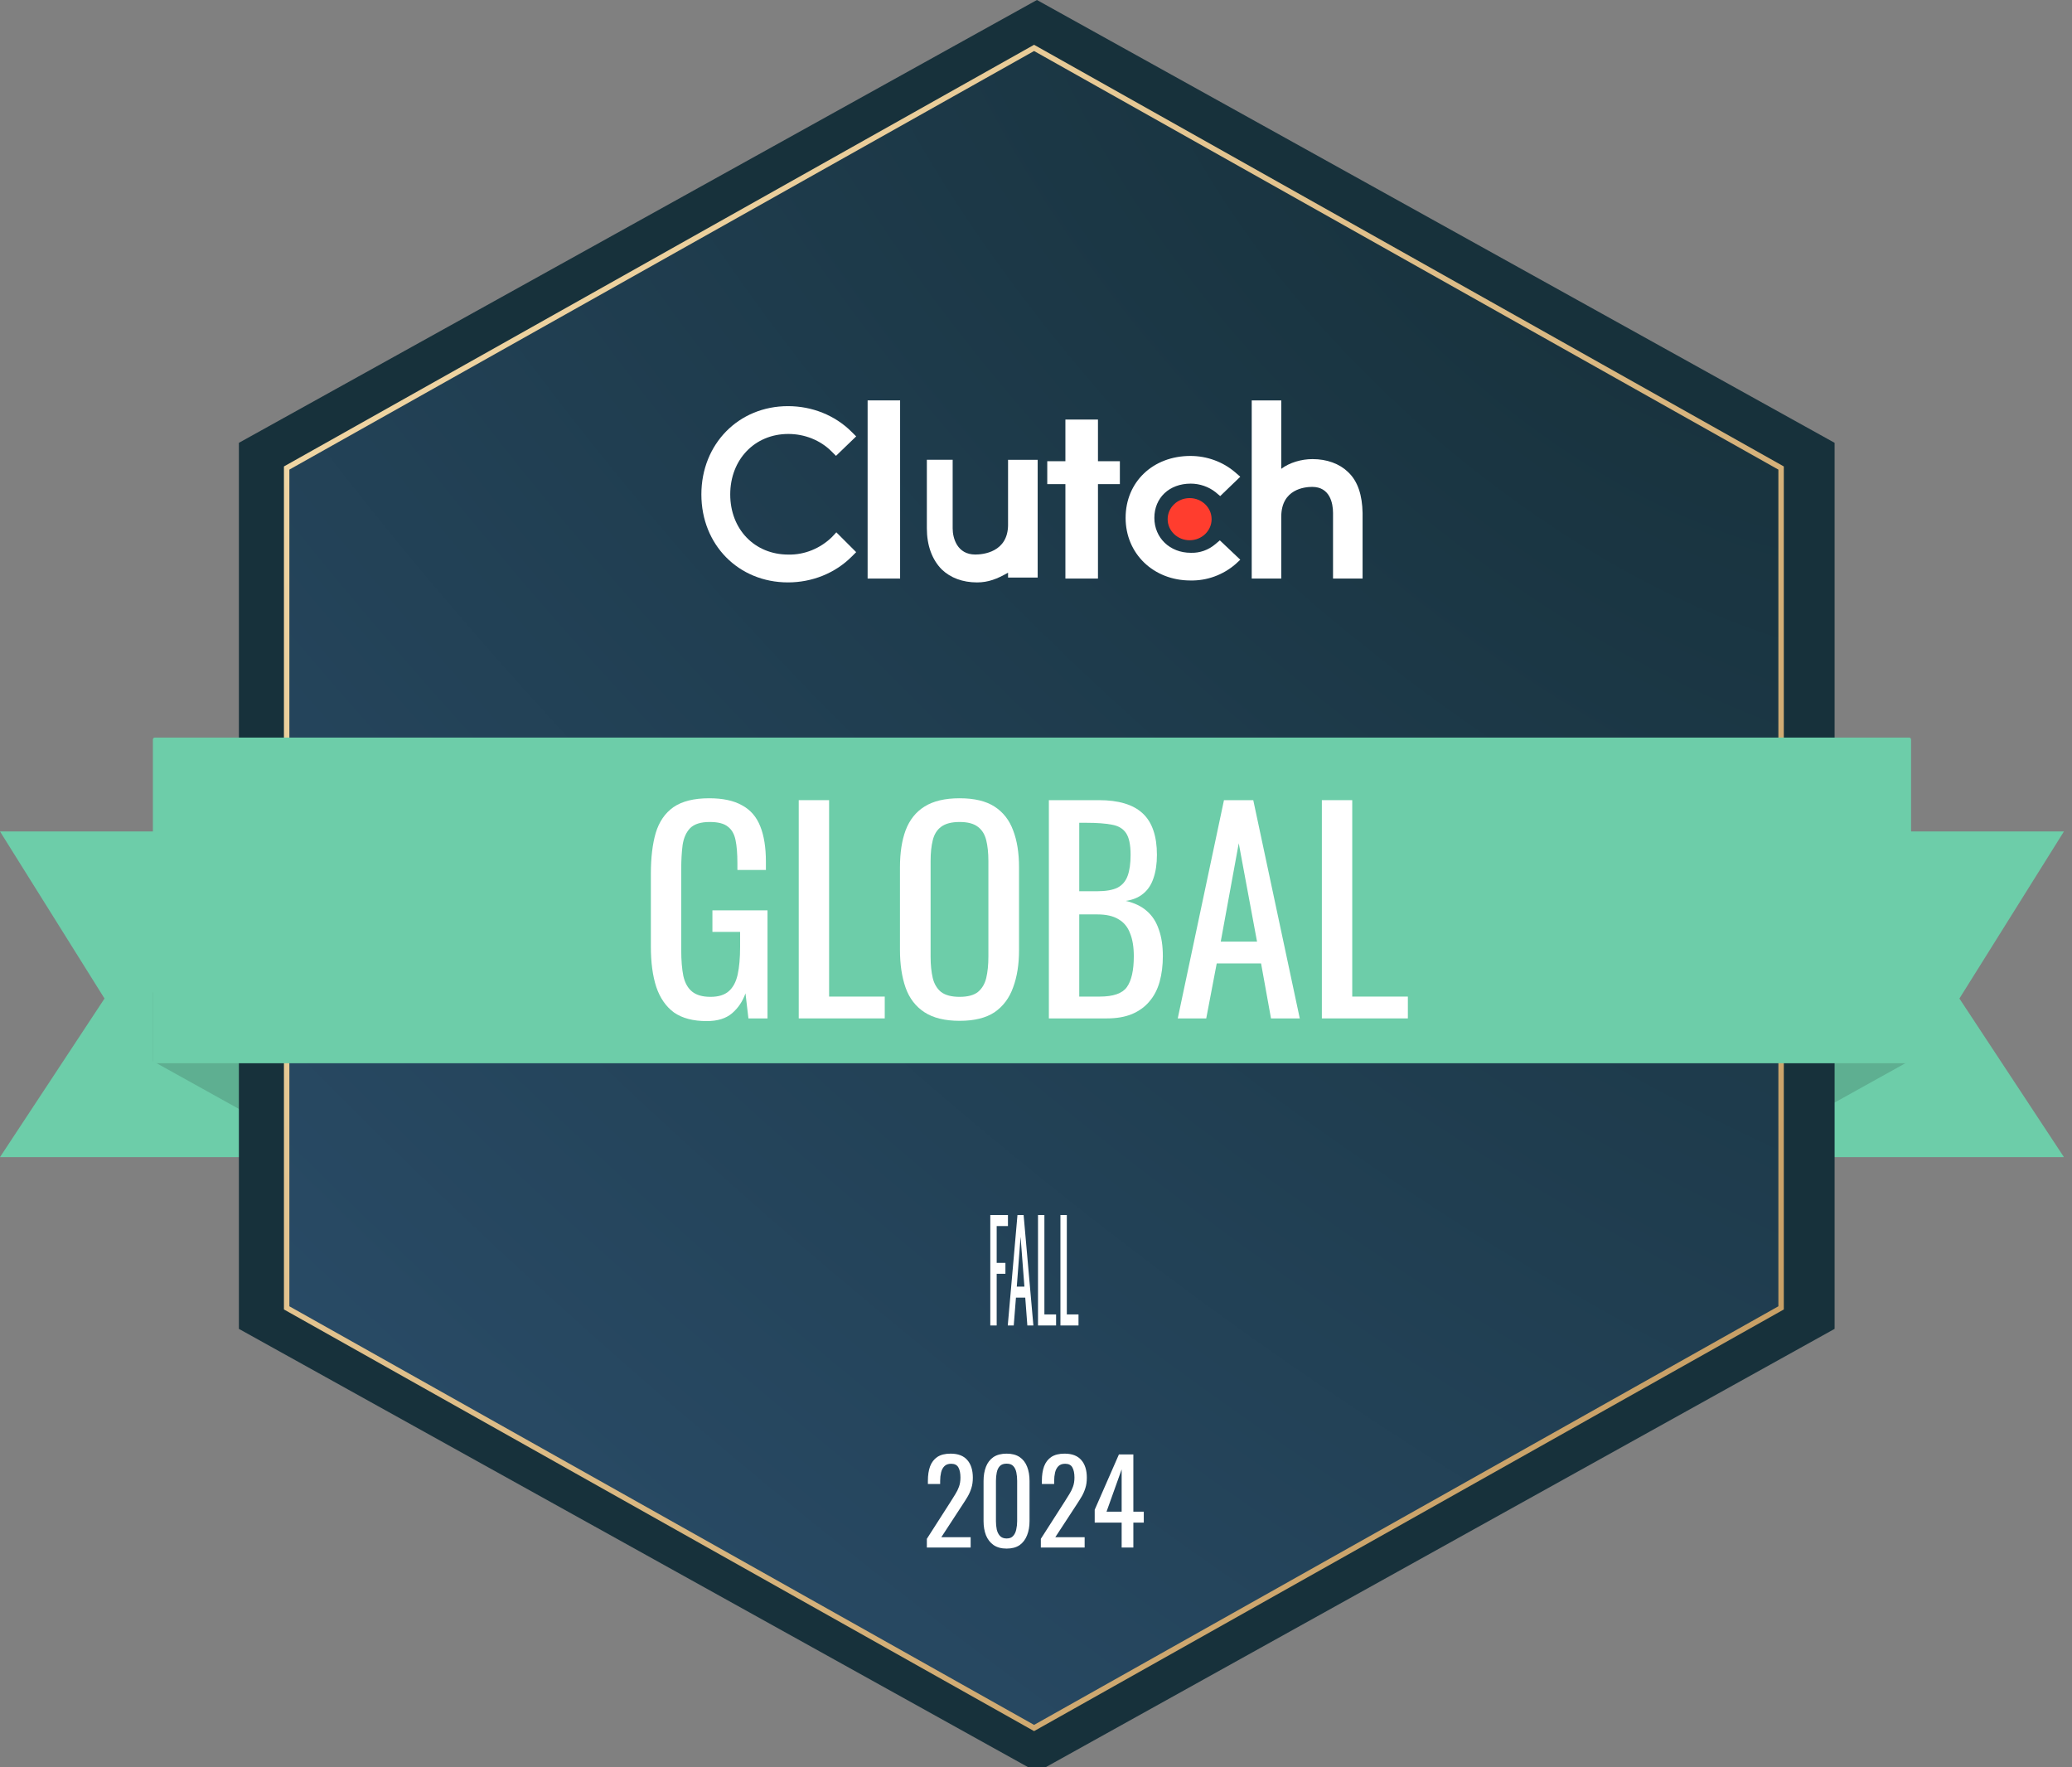
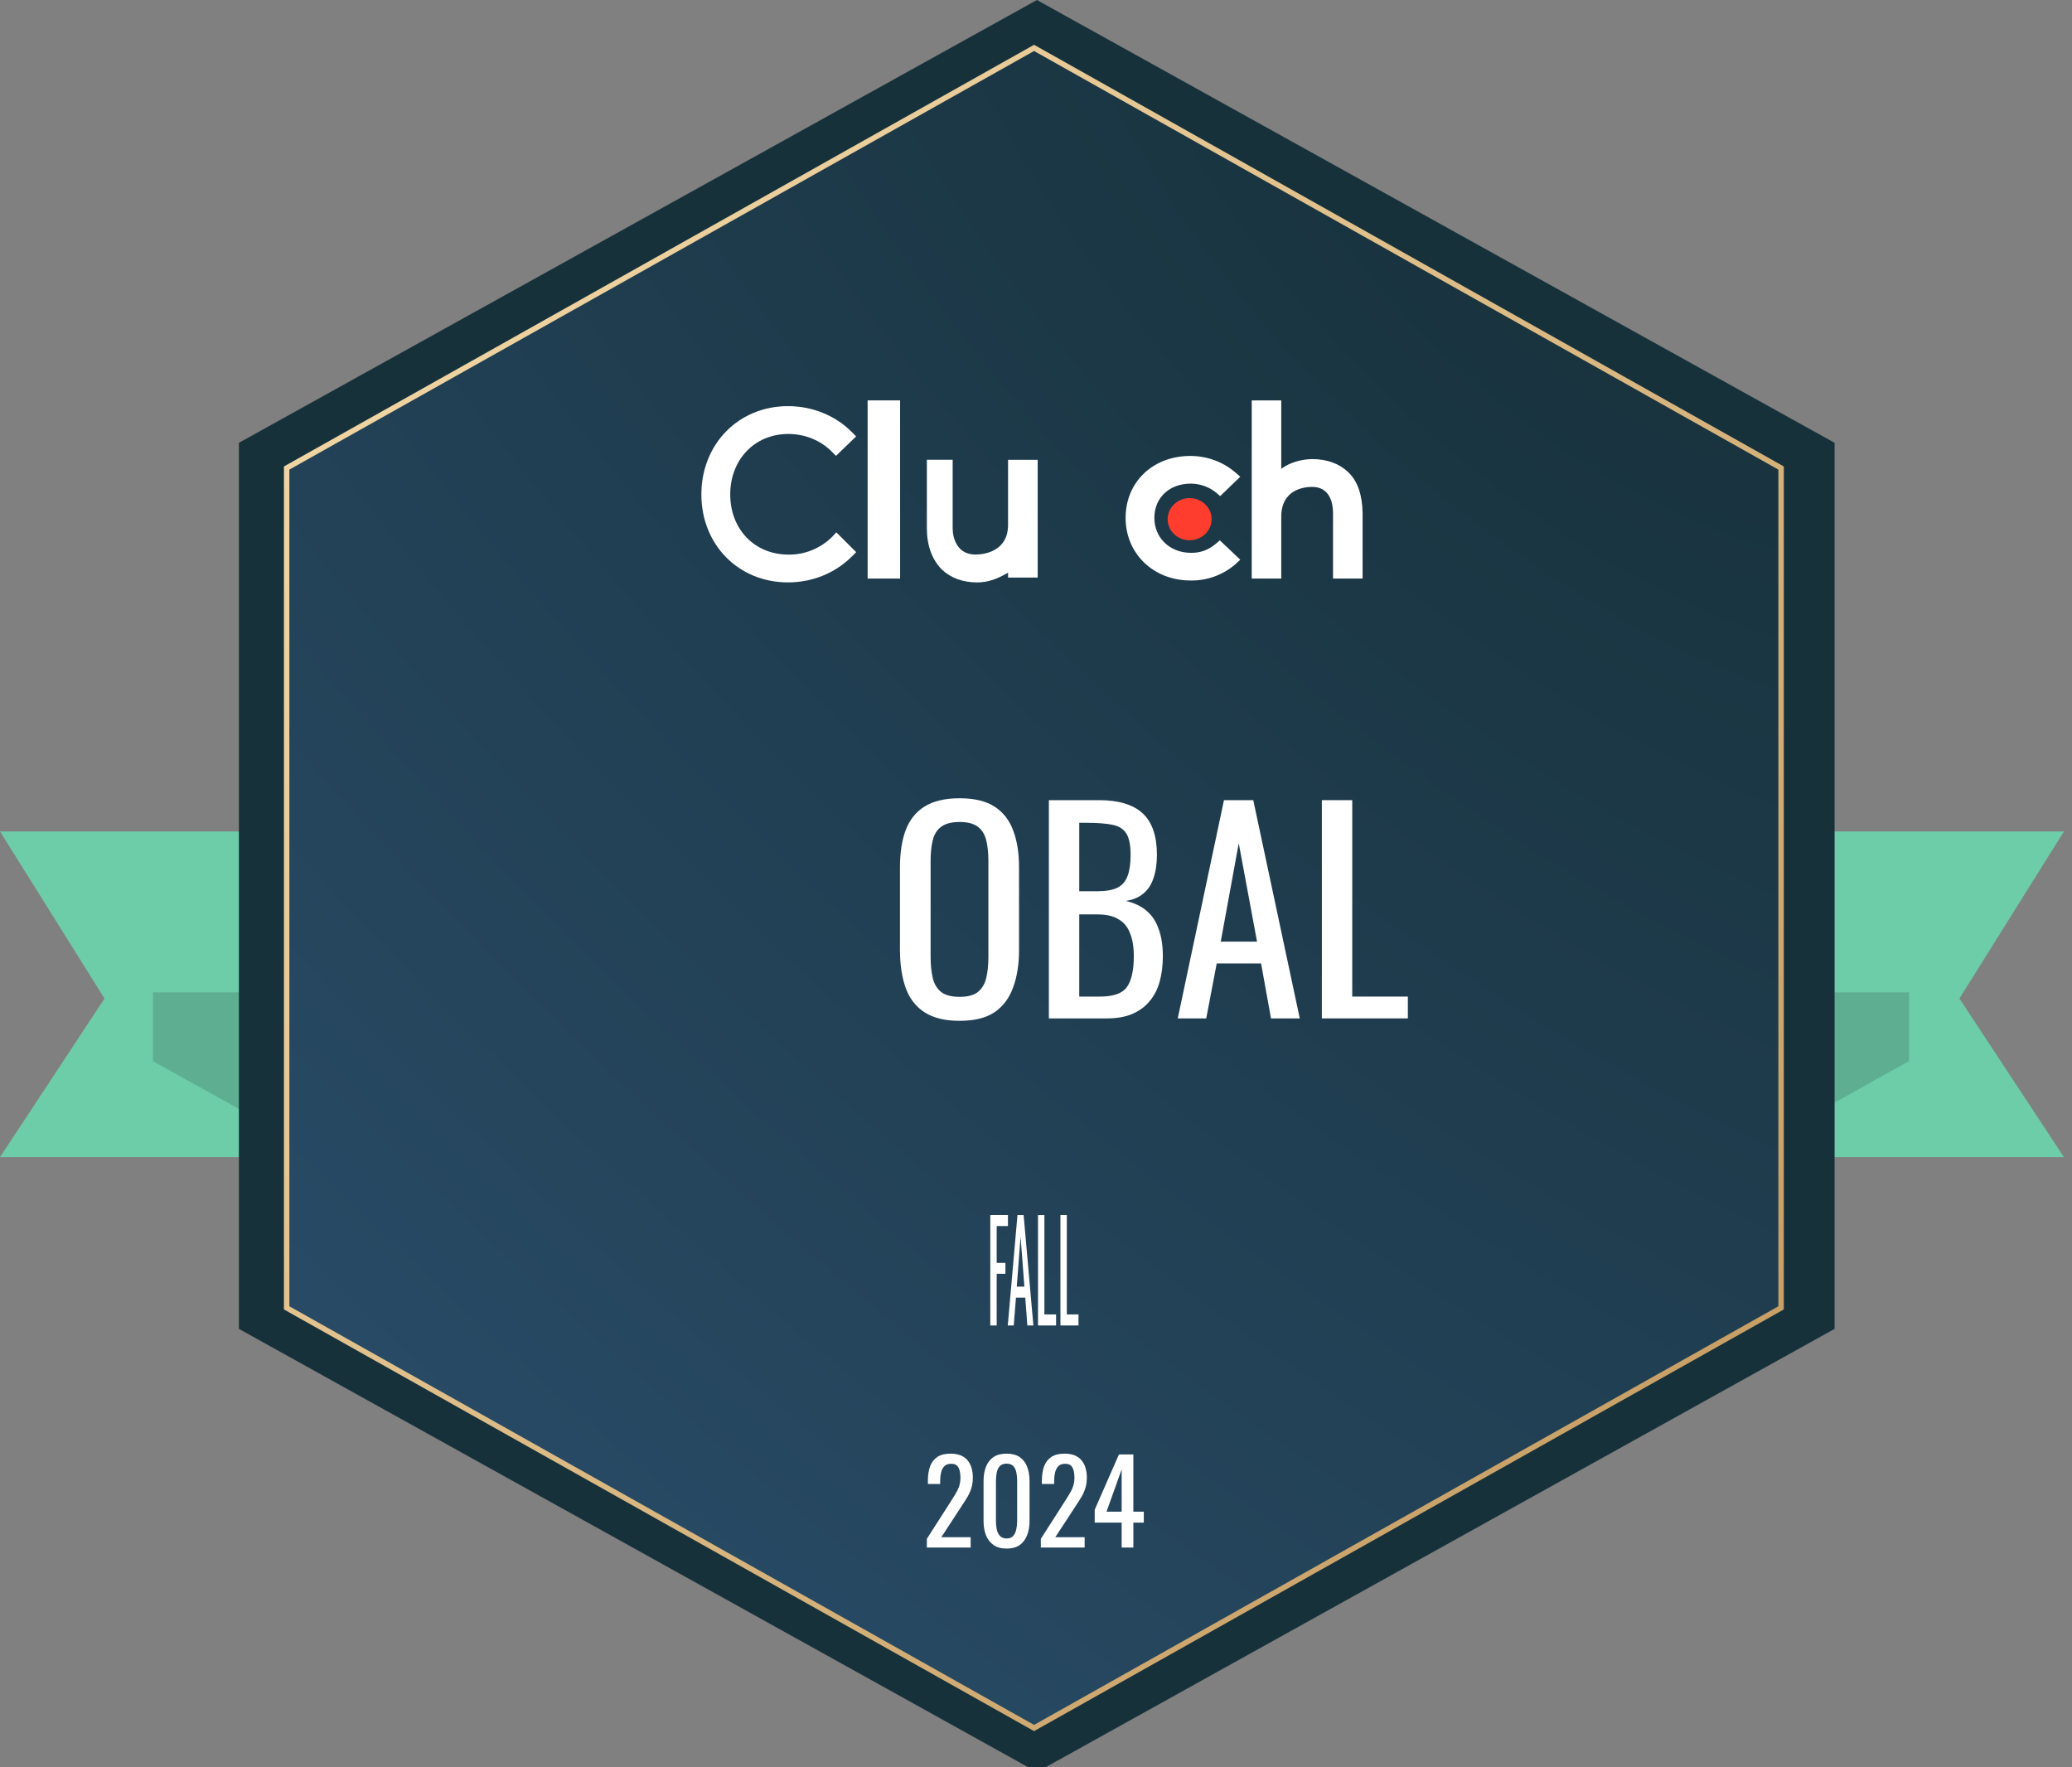
<svg xmlns="http://www.w3.org/2000/svg" width="136" height="116" viewBox="0 0 136 116" fill="none">
  <rect x="0" y="0" width="136" height="116" fill="#808080" stroke="none" />
  <g clip-path="url(#clip0_10526_1747)">
    <path fill-rule="evenodd" clip-rule="evenodd" d="M19.443 75.95H0L6.86 65.54L0 54.574H19.443V75.95Z" fill="#6DCDA9" />
    <path fill-rule="evenodd" clip-rule="evenodd" d="M116.028 75.95H135.471L128.61 65.54L135.471 54.574H116.028V75.95Z" fill="#6DCDA9" />
    <path d="M10.035 69.65L22.955 76.83L18.37 65.136H10.035V69.65Z" fill="#5EAF91" />
    <path d="M125.31 69.65L112.39 76.83L116.975 65.136H125.31V69.65Z" fill="#5EAF91" />
    <path d="M120.418 29.066V87.223L68.061 116.314L15.68 87.223V29.066L68.061 0L120.418 29.066Z" fill="#17313B" />
-     <path d="M116.906 30.72V85.845L67.874 113.421L18.815 85.845V30.72L67.874 3.144L116.906 30.72Z" fill="url(#paint0_radial_10526_1747)" />
    <path d="M116.906 30.72V85.845L67.874 113.421L18.815 85.845V30.72L67.874 3.144L116.906 30.72Z" fill="url(#paint1_radial_10526_1747)" />
    <path d="M69.604 87V79.75H70.023V86.275H70.79V87H69.604Z" fill="white" />
    <path d="M68.132 87V79.75H68.551V86.275H69.318V87H68.132Z" fill="white" />
    <path d="M66.147 87L66.784 79.75H67.187L67.828 87H67.432L67.295 85.174H66.684L66.539 87H66.147ZM66.739 84.449H67.239L66.987 81.182L66.739 84.449Z" fill="white" />
    <path d="M65 87V79.75H66.159V80.475H65.419V82.892H65.993V83.608H65.419V87H65Z" fill="white" />
    <path d="M116.906 30.72V85.845L67.874 113.421L18.815 85.845V30.72L67.874 3.144L116.906 30.72Z" stroke="url(#paint2_linear_10526_1747)" stroke-width="0.356" stroke-miterlimit="10" />
-     <path fill-rule="evenodd" clip-rule="evenodd" d="M10.035 69.663C10.035 69.732 10.091 69.789 10.16 69.789H125.31C125.379 69.789 125.436 69.732 125.436 69.663V48.538C125.436 48.468 125.379 48.412 125.31 48.412H10.16C10.091 48.412 10.035 48.468 10.035 48.538V69.663Z" fill="#6DCDA9" />
    <path d="M59.08 26.281H56.948V37.975H59.08V26.281Z" fill="white" />
    <path d="M66.167 34.432C66.167 36.261 64.497 36.398 64.016 36.398C62.827 36.398 62.53 35.323 62.53 34.683V30.179H60.836V34.683C60.836 35.803 61.18 36.74 61.82 37.382C62.392 37.93 63.192 38.228 64.13 38.228C64.863 38.228 65.457 37.999 66.166 37.588V37.908H68.11V30.181H66.166V34.434L66.167 34.432Z" fill="white" />
-     <path d="M72.067 27.538H69.93V30.273H68.739V31.777H69.93V37.975H72.067V31.777H73.505V30.273H72.067V27.538Z" fill="white" />
    <path d="M79.771 35.717C79.316 36.103 78.747 36.306 78.156 36.284C76.792 36.284 75.769 35.308 75.769 33.992C75.769 32.675 76.748 31.744 78.156 31.744C78.747 31.744 79.339 31.948 79.793 32.312L80.09 32.562L81.408 31.291L81.067 30.995C80.271 30.314 79.225 29.927 78.134 29.927C75.678 29.927 73.882 31.63 73.882 33.992C73.882 36.353 75.723 38.101 78.134 38.101C79.225 38.124 80.271 37.737 81.09 37.033L81.409 36.738L80.067 35.467L79.771 35.717Z" fill="white" />
    <path d="M88.477 30.977C87.907 30.43 87.086 30.134 86.15 30.134C85.42 30.134 84.645 30.361 84.098 30.772V26.282H82.159V37.976H84.098V33.919C84.098 32.095 85.649 31.958 86.128 31.958C87.291 31.958 87.496 33.029 87.496 33.668V37.976H89.436V33.668C89.413 32.529 89.14 31.593 88.477 30.979V30.977Z" fill="white" />
    <path d="M78.084 35.46C78.88 35.46 79.526 34.842 79.526 34.077C79.526 33.312 78.88 32.694 78.084 32.694C77.287 32.694 76.641 33.312 76.641 34.077C76.641 34.842 77.287 35.46 78.084 35.46Z" fill="#FF3D2E" />
    <path d="M54.597 35.26C53.843 35.991 52.816 36.425 51.744 36.401C49.528 36.401 47.93 34.735 47.93 32.454C47.93 30.172 49.528 28.484 51.744 28.484C52.816 28.484 53.845 28.895 54.575 29.624L54.872 29.921L56.197 28.643L55.899 28.347C54.803 27.252 53.297 26.658 51.721 26.658C48.478 26.658 46.036 29.145 46.036 32.454C46.036 35.762 48.48 38.227 51.721 38.227C53.297 38.227 54.803 37.633 55.899 36.538L56.197 36.241L54.895 34.941L54.597 35.26Z" fill="white" />
    <path d="M73.622 101.577V99.94H71.853V99.095L73.442 95.466H74.39V99.223H75.075V99.94H74.39V101.577H73.622ZM72.629 99.223H73.622V96.447L72.629 99.223Z" fill="white" />
    <path d="M68.318 101.577V101.004L69.869 98.582C69.984 98.401 70.09 98.232 70.185 98.076C70.285 97.92 70.365 97.757 70.426 97.586C70.491 97.41 70.524 97.209 70.524 96.982C70.524 96.701 70.478 96.479 70.388 96.319C70.298 96.157 70.14 96.077 69.914 96.077C69.723 96.077 69.575 96.13 69.47 96.236C69.365 96.341 69.292 96.479 69.252 96.65C69.212 96.821 69.192 97.005 69.192 97.201V97.405H68.386V97.194C68.386 96.826 68.434 96.512 68.529 96.251C68.629 95.984 68.787 95.778 69.003 95.632C69.224 95.486 69.515 95.413 69.876 95.413C70.368 95.413 70.734 95.554 70.975 95.836C71.216 96.112 71.336 96.497 71.336 96.99C71.336 97.251 71.304 97.48 71.239 97.677C71.178 97.873 71.098 98.056 70.998 98.227C70.897 98.398 70.787 98.574 70.667 98.755L69.267 100.898H71.193V101.577H68.318Z" fill="white" />
    <path d="M66.071 101.645C65.725 101.645 65.439 101.567 65.213 101.411C64.992 101.255 64.827 101.041 64.716 100.77C64.611 100.498 64.558 100.189 64.558 99.842V97.209C64.558 96.852 64.611 96.54 64.716 96.273C64.822 96.002 64.985 95.79 65.206 95.639C65.431 95.489 65.72 95.413 66.071 95.413C66.422 95.413 66.708 95.489 66.929 95.639C67.15 95.79 67.313 96.002 67.418 96.273C67.524 96.54 67.576 96.852 67.576 97.209V99.842C67.576 100.194 67.521 100.506 67.411 100.777C67.305 101.049 67.142 101.263 66.922 101.419C66.701 101.57 66.417 101.645 66.071 101.645ZM66.071 100.981C66.262 100.981 66.405 100.926 66.5 100.815C66.6 100.704 66.668 100.564 66.703 100.393C66.743 100.217 66.763 100.035 66.763 99.849V97.201C66.763 97.005 66.746 96.821 66.711 96.65C66.676 96.474 66.608 96.334 66.508 96.228C66.412 96.122 66.267 96.07 66.071 96.07C65.875 96.07 65.727 96.122 65.627 96.228C65.527 96.334 65.459 96.474 65.424 96.65C65.389 96.821 65.371 97.005 65.371 97.201V99.849C65.371 100.035 65.389 100.217 65.424 100.393C65.464 100.564 65.534 100.704 65.635 100.815C65.74 100.926 65.885 100.981 66.071 100.981Z" fill="white" />
    <path d="M60.836 101.577V101.004L62.387 98.582C62.502 98.401 62.608 98.232 62.703 98.076C62.803 97.92 62.883 97.757 62.944 97.586C63.009 97.41 63.041 97.209 63.041 96.982C63.041 96.701 62.996 96.479 62.906 96.319C62.816 96.157 62.658 96.077 62.432 96.077C62.241 96.077 62.093 96.13 61.988 96.236C61.883 96.341 61.81 96.479 61.77 96.65C61.73 96.821 61.709 97.005 61.709 97.201V97.405H60.904V97.194C60.904 96.826 60.952 96.512 61.047 96.251C61.147 95.984 61.306 95.778 61.521 95.632C61.742 95.486 62.033 95.413 62.394 95.413C62.886 95.413 63.252 95.554 63.493 95.836C63.734 96.112 63.854 96.497 63.854 96.99C63.854 97.251 63.822 97.48 63.757 97.677C63.696 97.873 63.616 98.056 63.516 98.227C63.415 98.398 63.305 98.574 63.184 98.755L61.785 100.898H63.711V101.577H60.836Z" fill="white" />
    <path d="M86.763 66.845V52.52H88.757V65.413H92.408V66.845H86.763Z" fill="white" />
    <path d="M77.304 66.845L80.338 52.52H82.261L85.313 66.845H83.425L82.773 63.237H79.862L79.174 66.845H77.304ZM80.126 61.805H82.508L81.308 55.35L80.126 61.805Z" fill="white" />
    <path d="M68.845 66.845V52.52H72.127C72.774 52.52 73.332 52.591 73.803 52.732C74.285 52.874 74.685 53.092 75.002 53.387C75.32 53.681 75.555 54.059 75.708 54.519C75.861 54.967 75.937 55.497 75.937 56.11C75.937 56.7 75.861 57.213 75.708 57.649C75.567 58.073 75.344 58.409 75.038 58.657C74.744 58.904 74.361 59.064 73.891 59.134C74.467 59.264 74.932 59.488 75.285 59.806C75.638 60.113 75.896 60.514 76.061 61.009C76.237 61.492 76.326 62.076 76.326 62.76C76.326 63.373 76.255 63.933 76.114 64.44C75.973 64.947 75.749 65.377 75.443 65.731C75.149 66.085 74.767 66.362 74.297 66.562C73.838 66.751 73.291 66.845 72.656 66.845H68.845ZM70.839 65.413H72.18C73.073 65.413 73.668 65.206 73.962 64.794C74.267 64.369 74.42 63.691 74.42 62.76C74.42 62.159 74.338 61.657 74.173 61.257C74.02 60.844 73.767 60.538 73.415 60.337C73.073 60.125 72.609 60.019 72.021 60.019H70.839V65.413ZM70.839 58.498H72.021C72.585 58.498 73.026 58.421 73.344 58.268C73.662 58.103 73.885 57.843 74.014 57.49C74.144 57.136 74.209 56.676 74.209 56.11C74.209 55.45 74.109 54.972 73.909 54.678C73.709 54.383 73.397 54.2 72.974 54.129C72.55 54.047 71.997 54.006 71.315 54.006H70.839V58.498Z" fill="white" />
    <path d="M62.987 67.004C62.023 67.004 61.252 66.816 60.676 66.439C60.1 66.061 59.688 65.525 59.441 64.829C59.194 64.122 59.071 63.296 59.071 62.353V56.924C59.071 55.98 59.194 55.173 59.441 54.501C59.7 53.817 60.111 53.298 60.676 52.944C61.252 52.579 62.023 52.396 62.987 52.396C63.952 52.396 64.716 52.579 65.281 52.944C65.845 53.31 66.251 53.829 66.498 54.501C66.757 55.173 66.886 55.98 66.886 56.924V62.371C66.886 63.302 66.757 64.116 66.498 64.811C66.251 65.507 65.845 66.049 65.281 66.439C64.716 66.816 63.952 67.004 62.987 67.004ZM62.987 65.43C63.516 65.43 63.916 65.324 64.187 65.112C64.457 64.888 64.639 64.582 64.734 64.192C64.828 63.792 64.875 63.326 64.875 62.795V56.517C64.875 55.986 64.828 55.532 64.734 55.155C64.639 54.766 64.457 54.471 64.187 54.271C63.916 54.059 63.516 53.953 62.987 53.953C62.458 53.953 62.052 54.059 61.77 54.271C61.499 54.471 61.317 54.766 61.223 55.155C61.129 55.532 61.082 55.986 61.082 56.517V62.795C61.082 63.326 61.129 63.792 61.223 64.192C61.317 64.582 61.499 64.888 61.77 65.112C62.052 65.324 62.458 65.43 62.987 65.43Z" fill="white" />
-     <path d="M52.427 66.845V52.52H54.42V65.413H58.072V66.845H52.427Z" fill="white" />
-     <path d="M46.39 67.022C45.496 67.022 44.779 66.834 44.238 66.456C43.709 66.067 43.321 65.507 43.074 64.776C42.838 64.045 42.721 63.167 42.721 62.141V57.348C42.721 56.299 42.827 55.409 43.038 54.678C43.262 53.935 43.65 53.369 44.203 52.98C44.767 52.591 45.549 52.396 46.549 52.396C47.443 52.396 48.16 52.55 48.701 52.856C49.254 53.151 49.654 53.611 49.901 54.236C50.148 54.849 50.272 55.627 50.272 56.57V57.101H48.401V56.658C48.401 56.034 48.36 55.527 48.278 55.138C48.196 54.737 48.025 54.442 47.766 54.253C47.519 54.053 47.125 53.953 46.584 53.953C45.996 53.953 45.567 54.088 45.297 54.359C45.038 54.63 44.873 55.002 44.803 55.474C44.744 55.933 44.714 56.458 44.714 57.047V62.353C44.714 63.037 44.761 63.609 44.855 64.069C44.961 64.528 45.155 64.87 45.438 65.094C45.72 65.319 46.12 65.43 46.637 65.43C47.155 65.43 47.555 65.307 47.837 65.059C48.119 64.811 48.313 64.446 48.419 63.963C48.525 63.479 48.578 62.878 48.578 62.159V61.168H46.761V59.753H50.377V66.845H49.125L48.931 65.201C48.743 65.731 48.449 66.167 48.049 66.509C47.649 66.851 47.096 67.022 46.39 67.022Z" fill="white" />
  </g>
  <defs>
    <radialGradient id="paint0_radial_10526_1747" cx="0" cy="0" r="1" gradientUnits="userSpaceOnUse" gradientTransform="translate(105.562 12.875) rotate(131.03) scale(146.182 293.768)">
      <stop stop-color="#17313B" />
      <stop offset="1" stop-color="#2E5272" />
    </radialGradient>
    <radialGradient id="paint1_radial_10526_1747" cx="0" cy="0" r="1" gradientUnits="userSpaceOnUse" gradientTransform="translate(105.562 12.875) rotate(131.03) scale(146.182 293.768)">
      <stop stop-color="#17313B" />
      <stop offset="1" stop-color="#2E5272" />
    </radialGradient>
    <linearGradient id="paint2_linear_10526_1747" x1="-58.519" y1="-48.746" x2="139.784" y2="118.367" gradientUnits="userSpaceOnUse">
      <stop stop-color="#D2AE73" />
      <stop offset="0.12" stop-color="#BD9155" />
      <stop offset="0.32" stop-color="#F9E2B2" />
      <stop offset="0.97" stop-color="#BD9155" />
    </linearGradient>
    <clipPath id="clip0_10526_1747">
      <rect width="135.47" height="116" fill="white" />
    </clipPath>
  </defs>
</svg>